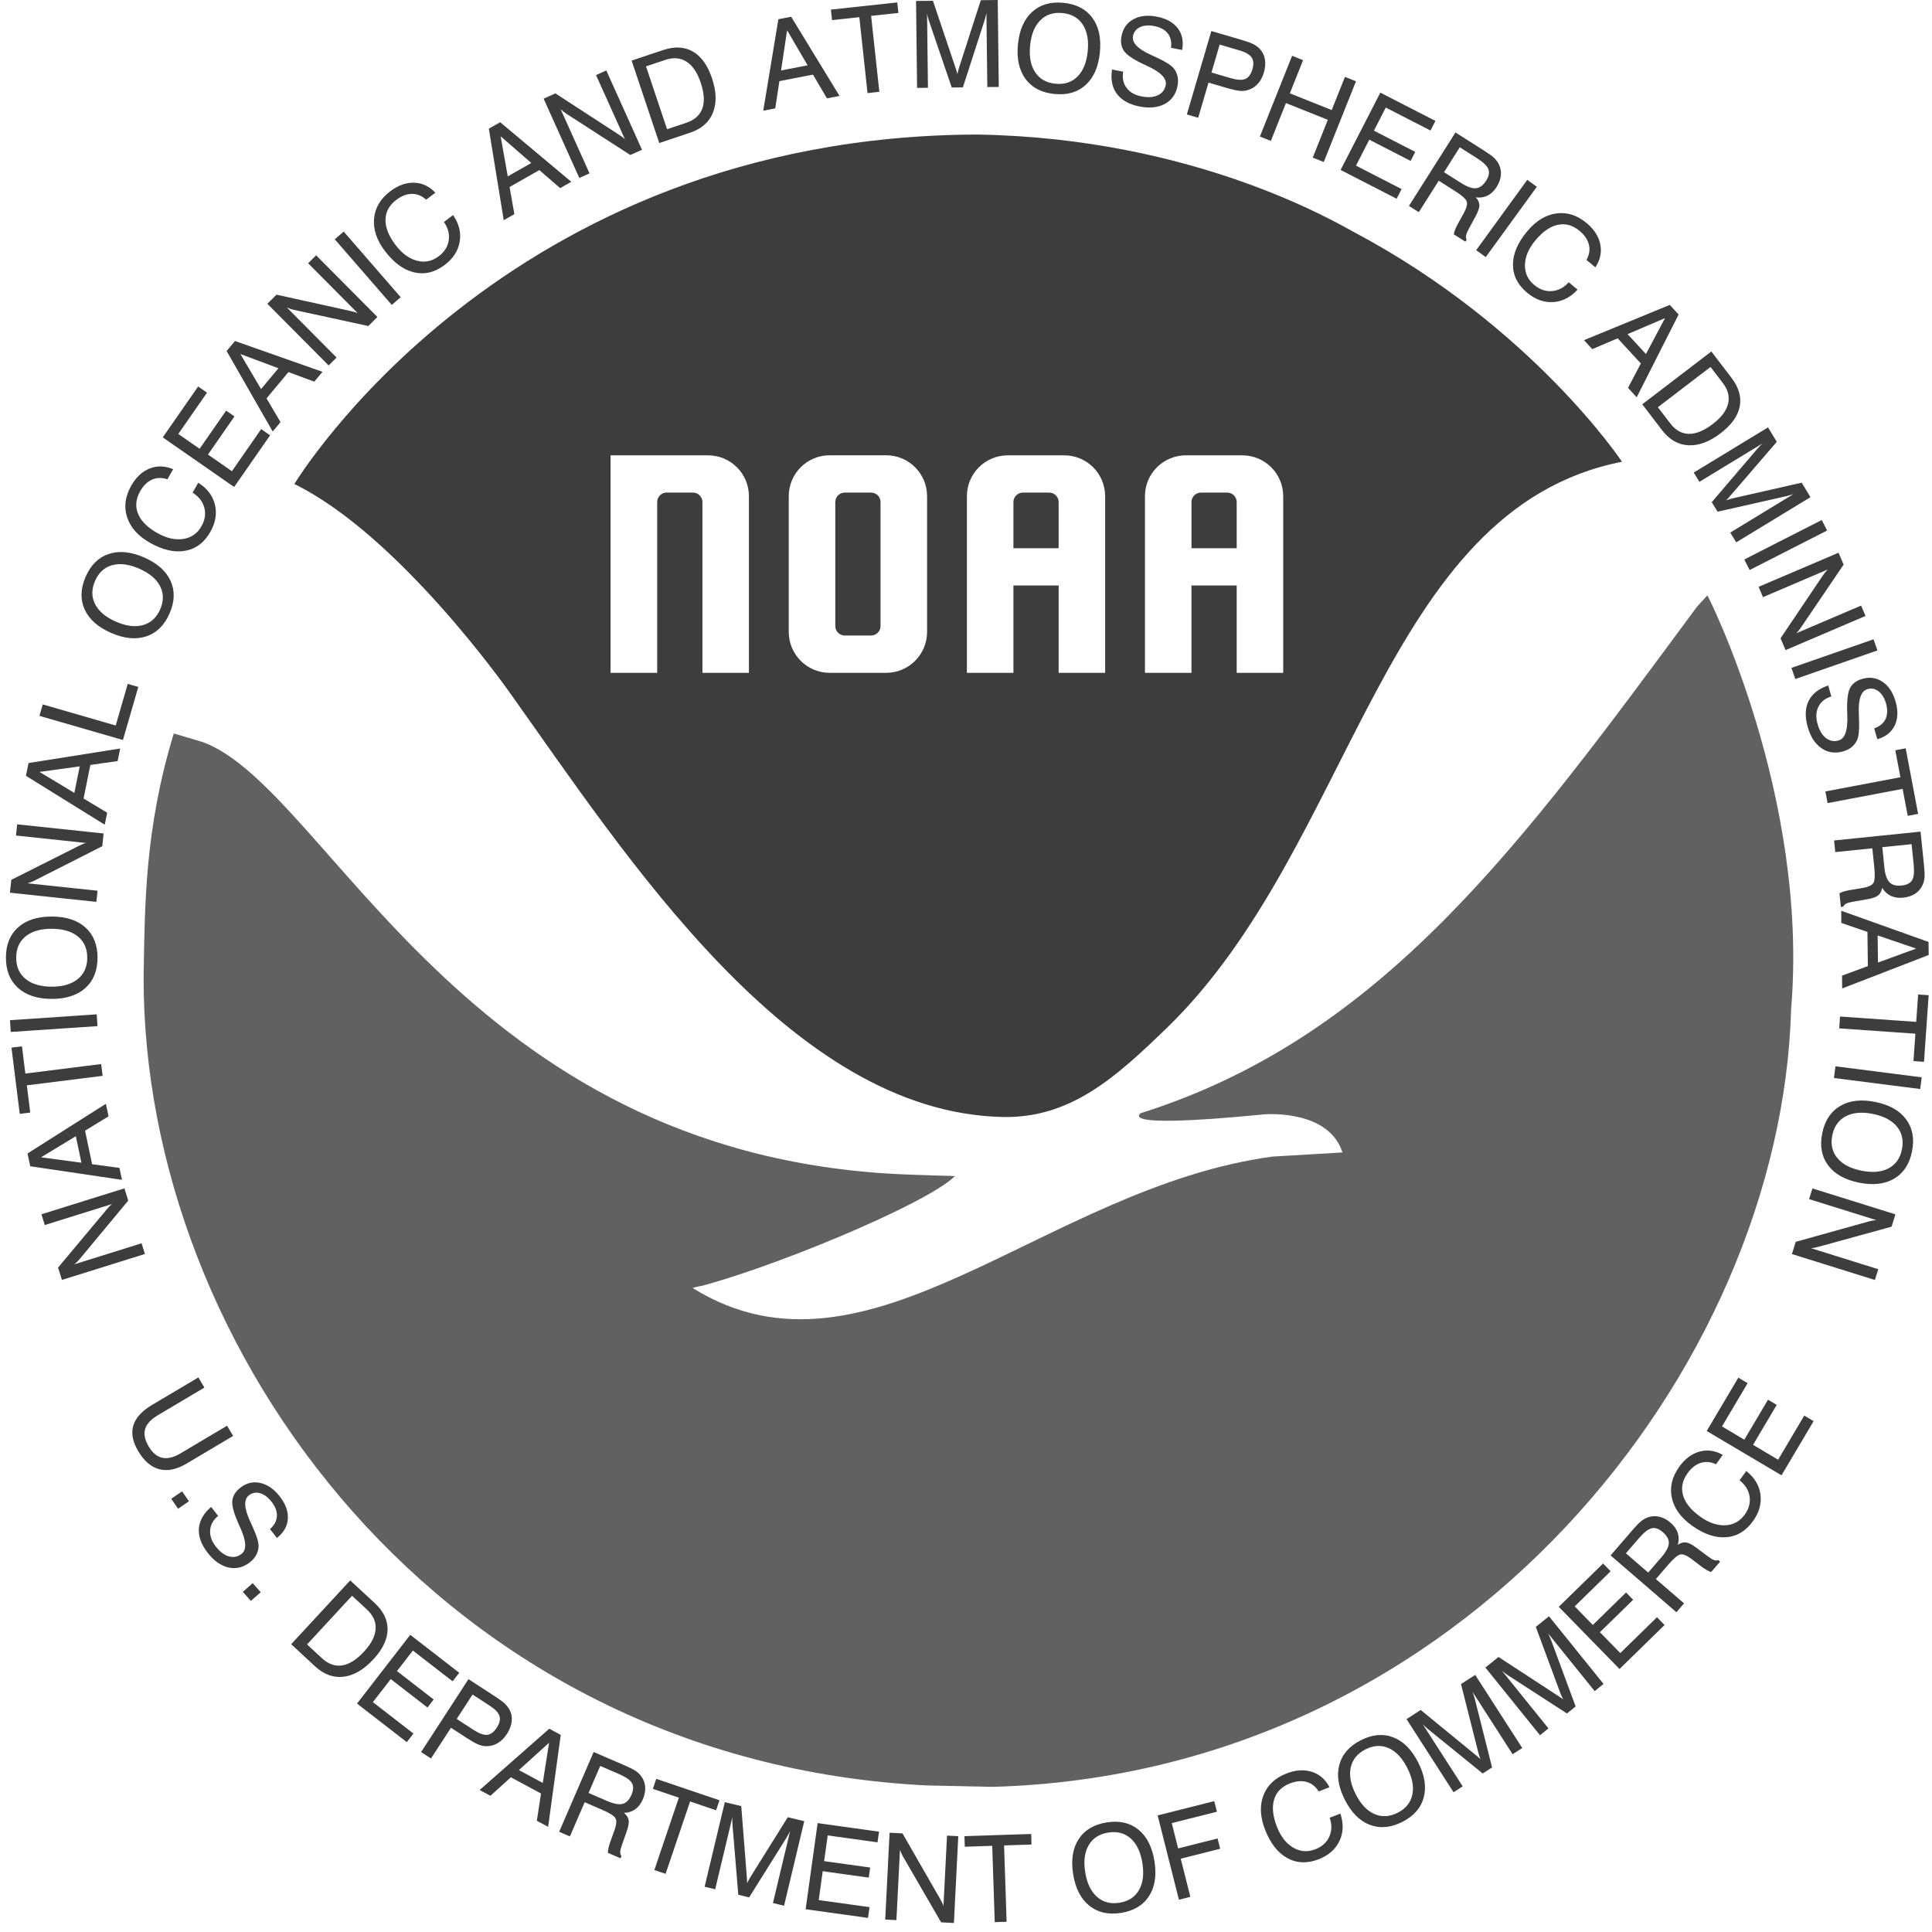
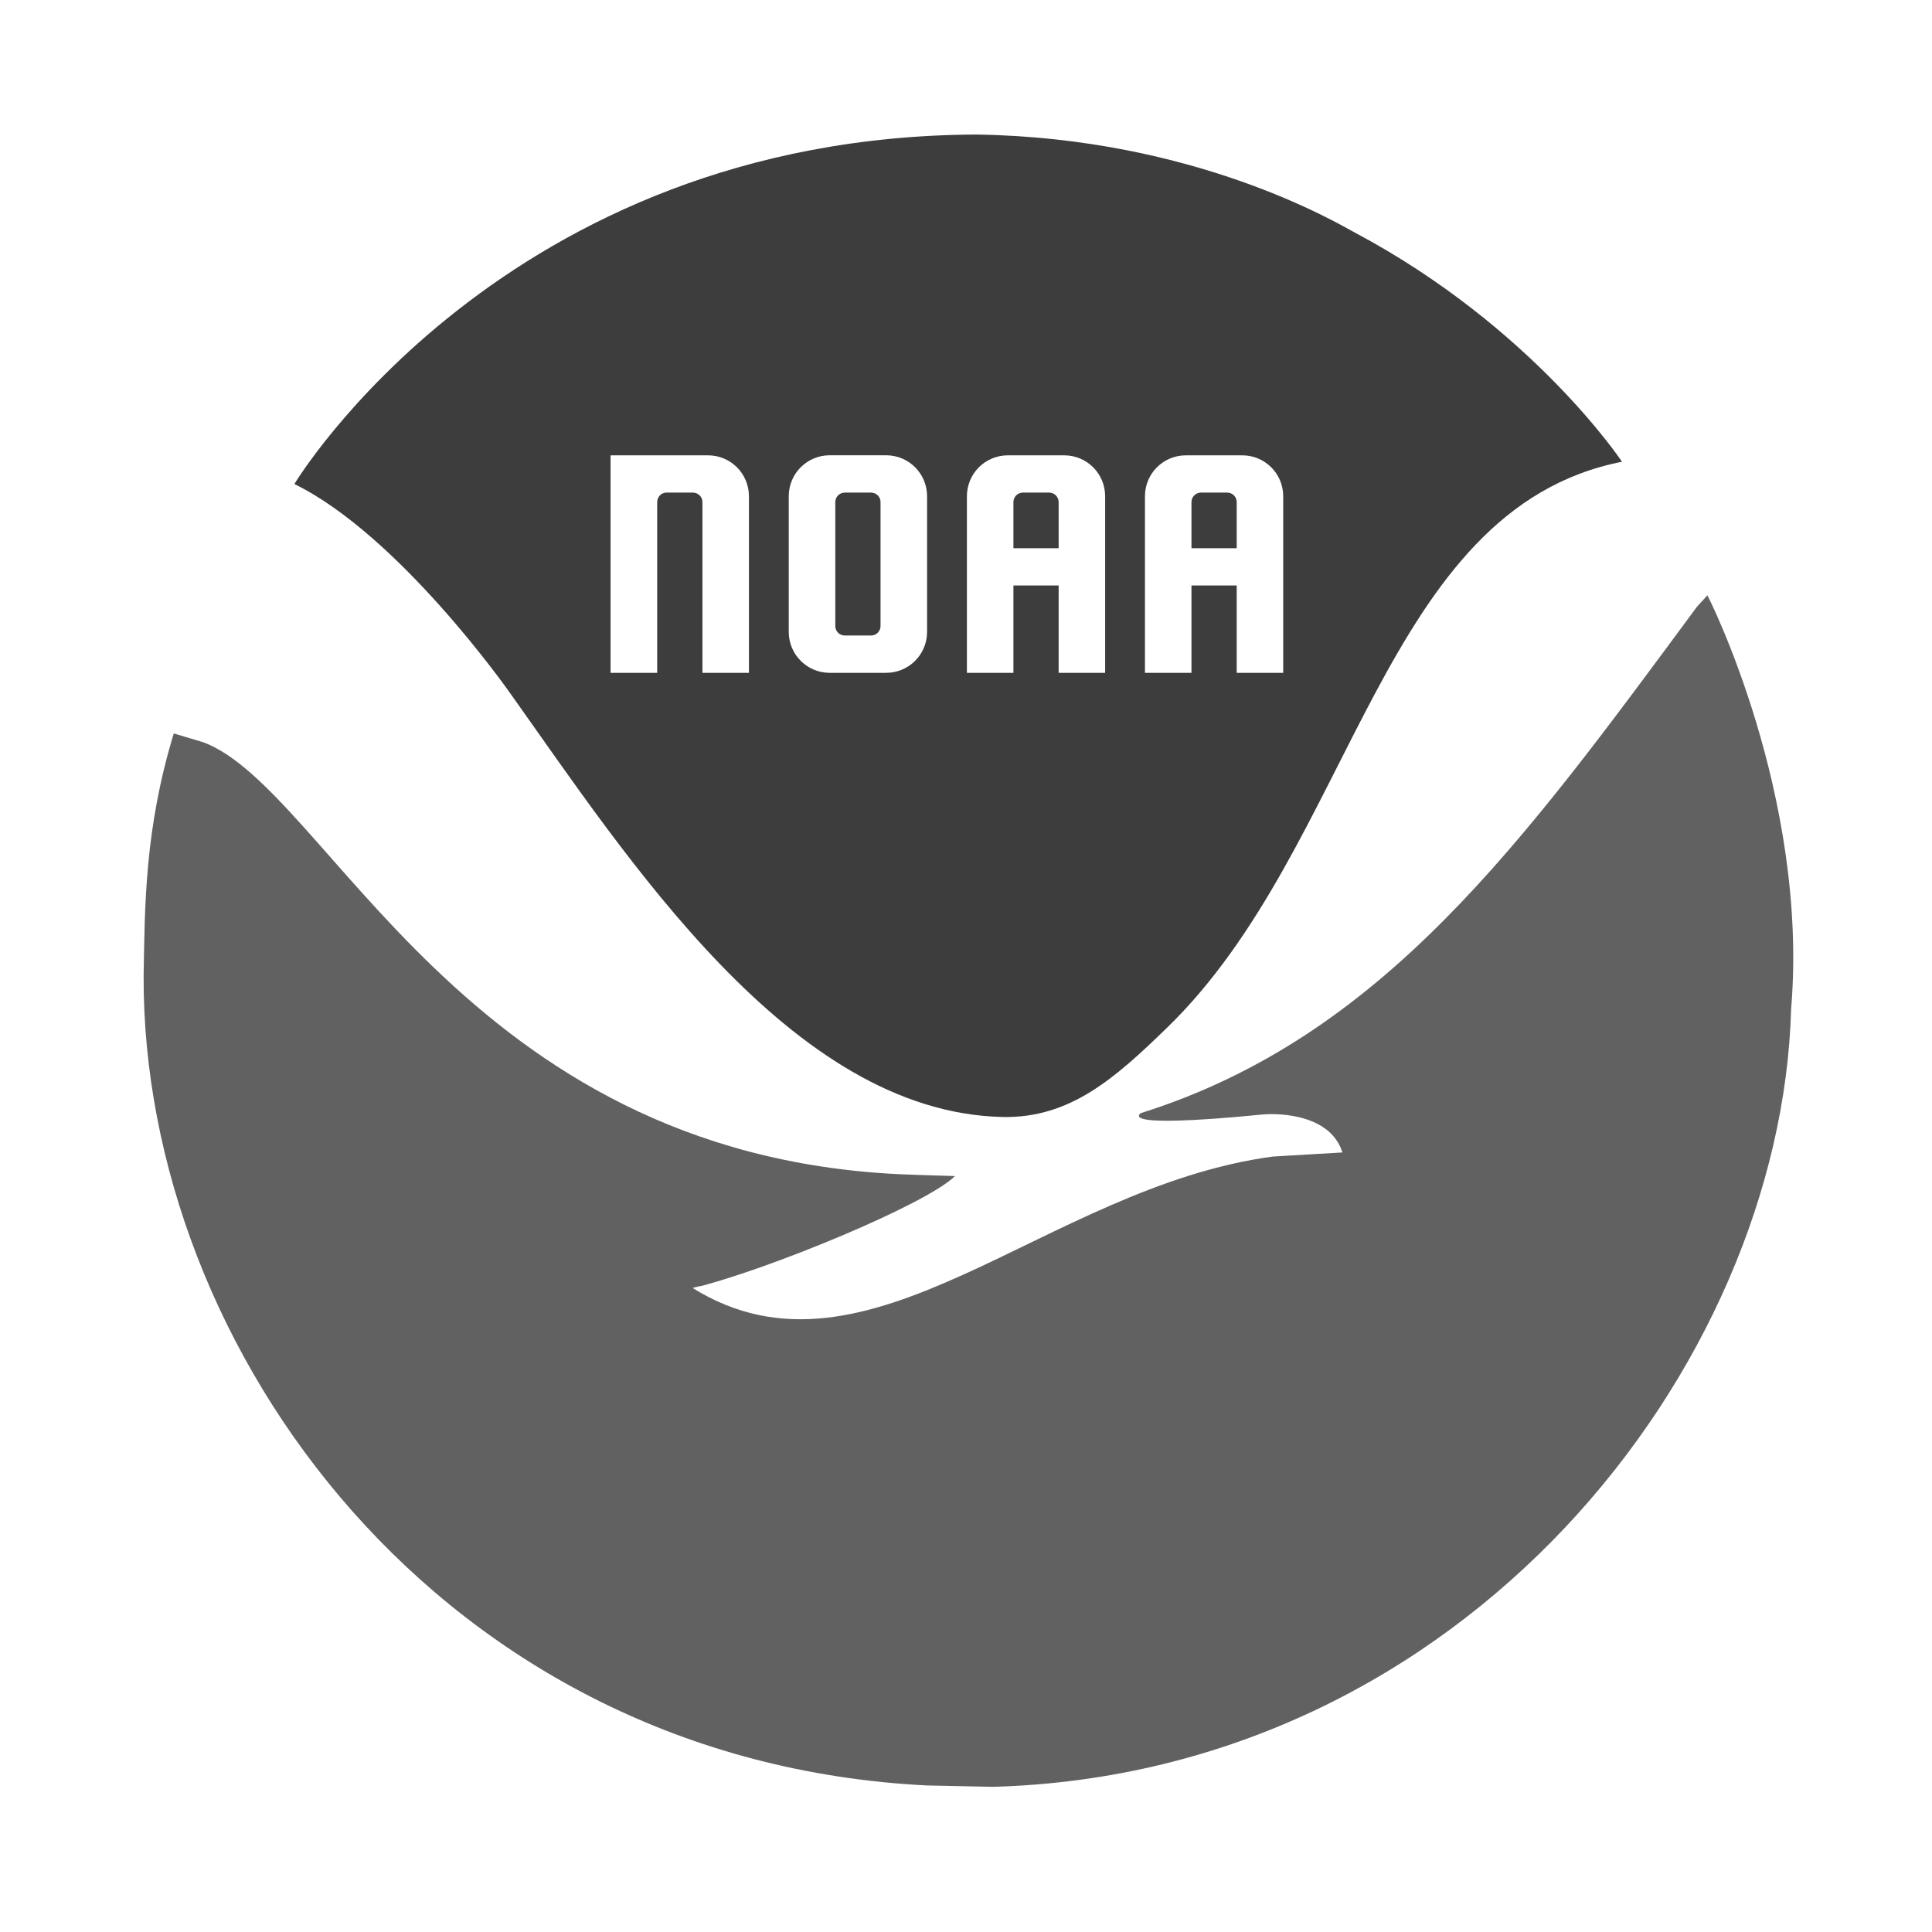
<svg xmlns="http://www.w3.org/2000/svg" width="374.135pt" height="374.177pt" viewBox="0 0 374.135 374.177">
  <g id="surface1">
    <path style="stroke:none;fill-rule:nonzero;fill:#616161;fill-opacity:1" d="M330.629 115.293C330.715 115.258 350.332 154.109 346.852 195.41 344.957 264.777 283.652 343.465 192.289 346.023L179.551 345.758c-94.148-4.68-152.004-84.562-151.738-156.75C28.043 175.586 27.992 160.586 33.652 142.031l5.77 1.727C63.551 152.875 89.582 223.375 174.211 227.387 177.887 227.562 184.941 227.727 184.926 227.754c-5.477 5.465-36.625 18.312-50.758 21.695 3.695-.883-.289-.09.0.0 34.039 21.102 68.074-19.504 112.262-25.477l13.535-.797C257.379 215.016 245.73 215.703 244.641 215.812 214.066 218.82 221.703 215.316 220.754 215.613c46.977-14.73 74.047-52.352 107.852-98.098zm0 0" />
    <path style="stroke:none;fill-rule:evenodd;fill:#3d3d3d;fill-opacity:1" d="M262.355 45.031C259.07 43.285 231.504 26.719 189.172 26.055 97.41 26.387 57.008 93.73 57.008 93.73c20.301 9.953 41.367 39.922 41.664 40.34 22.723 31.879 54.387 81.289 95.41 82.234C207.219 216.609 215.957 208.75 225.93 199.09c36.422-35.27 41.52-100.484 88.176-109.672.0.0-17.316-26.074-51.75-44.387zM160.684 88.164h10.906c4.398.0 7.941 3.543 7.941 7.941v26.25c0 4.398-3.543 7.941-7.941 7.941h-10.906c-4.398.0-7.941-3.543-7.941-7.941v-26.25c0-4.398 3.543-7.941 7.941-7.941zm2.906 7.23h5.094c1.016.0 1.832.816 1.832 1.832v24.008c0 1.016-.816 1.832-1.832 1.832h-5.094c-1.016.0-1.832-.816-1.832-1.832V97.227c0-1.016.816-1.832 1.832-1.832zm31.59-7.219c-4.398.0-7.938 3.535-7.938 7.934v34.188H196.25V113.379h8.758v16.918h9.004v-34.188c0-4.398-3.535-7.934-7.934-7.934zm2.91 7.215h5.074c1.016.0 1.844.824 1.844 1.84v8.934H196.25V97.23c0-1.016.824-1.84 1.84-1.84zm31.57-7.215c-4.398.0-7.938 3.535-7.938 7.934v34.188h9.008V113.379h8.758v16.918h9.008v-34.188c0-4.398-3.539-7.934-7.938-7.934zm2.914 7.215h5.074c1.016.0 1.84.824 1.84 1.84v8.934h-8.758V97.23c0-1.016.828-1.84 1.844-1.84zM118.234 88.176v42.121h9.031V97.23c0-1.016.805-1.84 1.816-1.84h5.102c1.016.0 1.844.824 1.844 1.84v33.066h9.004v-34.188c0-4.398-3.535-7.934-7.938-7.934zm0 0" />
-     <path style="stroke:none;fill-rule:nonzero;fill:#3d3d3d;fill-opacity:1" d="M28.062 242.836l-16.07 5.023L11.246 245.469l9.328-11.152C20.777 234.07 20.973 233.848 21.156 233.656 21.344 233.461 21.523 233.297 21.699 233.164L8.672 237.234l-.648-2.086 16.066-5.02L24.832 232.496l-9.441 11.367C15.246 244.035 15.09 244.203 14.926 244.363 14.758 244.523 14.578 244.68 14.391 244.836l13.023-4.07zM15.77 225.164l-1.086-5.133-6.73 4.082zm7.852 3.316L5.855 225.844 5.332 223.371l15.176-9.617L21.02 216.18l-4.551 2.785 1.371 6.484L23.129 226.164zm-3.75-20.141-14.676 1.836.66 5.273L3.824 215.703 2.223 202.875 4.254 202.621l.656 5.273 14.676-1.836zM18.879 198.711 2.082 199.84 1.93 197.562l16.797-1.133zM10 191.07C12.156 191.078 13.844 190.586 15.062 189.598 16.281 188.605 16.891 187.23 16.898 185.469 16.902 183.719 16.301 182.348 15.086 181.355 13.875 180.363 12.191 179.867 10.035 179.859 7.871 179.852 6.18 180.34 4.965 181.324 3.75 182.305 3.141 183.672 3.137 185.426 3.129 187.188 3.73 188.566 4.941 189.562c1.207 1 2.895 1.5 5.059 1.508zM9.992 193.438C7.211 193.43 5.039 192.715 3.477 191.297c-1.562-1.418-2.336-3.379-2.328-5.879C1.156 182.93 1.941 180.98 3.508 179.582c1.566-1.402 3.746-2.098 6.535-2.09C12.824 177.5 14.996 178.211 16.555 179.621c1.562 1.414 2.34 3.363 2.332 5.855-.008 2.5-.797 4.453-2.367 5.863-1.57 1.406-3.746 2.105-6.527 2.098zm8.672-18.789-16.742-1.777.266-2.488 12.988-6.531C15.461 163.707 15.727 163.582 15.977 163.477 16.223 163.375 16.453 163.293 16.668 163.242L3.094 161.801l.23-2.168 16.742 1.773L19.805 163.871 6.625 170.555C6.426 170.656 6.215 170.746 6 170.828S5.559 170.98 5.32 171.051l13.57 1.438zm-4.266-21.102L15.438 148.406l-7.797 1.078zm5.887 6.16-15.258-9.469.5-2.477 17.746-2.809L22.781 147.383l-5.281.75-1.316 6.5 4.574 2.754zm3.523-16.406L7.637 138.625 8.277 136.406l14.129 4.086 2.332-8.059L26.781 133.023zm-1.34-22.906C24.445 121.258 26.188 121.473 27.699 121.047s2.621-1.445 3.324-3.059c.699-1.605.688-3.105-.031-4.496-.723-1.391-2.07-2.516-4.047-3.375C24.961 109.254 23.219 109.031 21.711 109.449c-1.504.422-2.605 1.438-3.305 3.043-.703 1.613-.699 3.117.016 4.516.715 1.395 2.062 2.523 4.047 3.387zM21.523 122.566c-2.551-1.113-4.262-2.629-5.133-4.551S15.586 113.988 16.582 111.699C17.578 109.414 19.07 107.938 21.066 107.273 23.059 106.609 25.332 106.832 27.891 107.945c2.551 1.113 4.262 2.625 5.137 4.539C33.898 114.398 33.84 116.496 32.844 118.781 31.848 121.074 30.348 122.555 28.348 123.227 26.348 123.895 24.074 123.676 21.523 122.566zm15.777-27.156 1.09-1.93c1.734 1.094 2.812 2.508 3.23 4.234.422 1.73.125 3.488-.887 5.281-1.164 2.062-2.781 3.285-4.852 3.66C33.816 107.035 31.539 106.52 29.051 105.113c-2.297-1.297-3.773-2.938-4.43-4.93-.656-1.988-.398-4.023.781-6.109C26.336 92.418 27.531 91.301 28.984 90.723 30.438 90.148 31.953 90.195 33.527 90.867l-1.102 1.949c-1.074-.359-2.07-.34-2.984.062C28.527 93.281 27.758 94.039 27.129 95.156 26.289 96.641 26.156 98.09 26.738 99.496c.578 1.406 1.816 2.648 3.715 3.719 1.789 1.012 3.469 1.395 5.031 1.152 1.562-.238 2.742-1.062 3.535-2.473C39.695 100.695 39.879 99.5 39.566 98.312 39.25 97.125 38.496 96.16 37.301 95.41zm8.043-1.102-13.824-9.609 6.852-9.855 1.715 1.195-5.559 7.996L38.656 86.906l5.137-7.387 1.613 1.121-5.133 7.387L44.91 91.25l5.668-8.156 1.727 1.203zM50.559 75.344l3.359-4.031-7.375-2.758zm2.25 8.219-8.922-15.586 1.617-1.941 16.949 5.969-1.59 1.902-5.004-1.852-4.246 5.09 2.711 4.602zM63.641 70.77 51.773 58.824 53.551 57.062l14.195 3.133C68.059 60.262 68.344 60.332 68.602 60.406 68.863 60.484 69.09 60.57 69.289 60.66l-9.617-9.68 1.547-1.539L73.086 61.383l-1.758 1.75L56.887 60C56.664 59.949 56.445 59.887 56.227 59.812 56.012 59.742 55.789 59.656 55.562 59.559l9.617 9.68zm12.227-11.719L64.832 46.34l1.727-1.5L77.594 57.555zm10.102-16.062 1.77-1.34c1.156 1.695 1.586 3.418 1.281 5.172C88.719 48.574 87.746 50.07 86.109 51.312c-1.891 1.43-3.859 1.906-5.906 1.434C78.156 52.27 76.27 50.891 74.543 48.613 72.953 46.512 72.25 44.418 72.438 42.328c.188-2.086 1.238-3.852 3.145-5.297 1.52-1.148 3.059-1.699 4.621-1.648C81.766 35.434 83.137 36.078 84.312 37.316l-1.785 1.352c-.844-.758-1.762-1.133-2.762-1.125C78.766 37.547 77.758 37.938 76.738 38.711c-1.363 1.027-2.059 2.305-2.086 3.828C74.625 44.059 75.27 45.688 76.586 47.426c1.242 1.641 2.629 2.66 4.156 3.059C82.273 50.883 83.684 50.598 84.969 49.621 86.07 48.789 86.711 47.766 86.895 46.551c.188-1.215-.125-2.402-.926-3.562zM98.328 34.156l4.559-2.594-5.938-5.168zM97.551 42.645 94.664 24.918l2.195-1.246 13.777 11.531-2.156 1.227-4.035-3.492-5.762 3.277L99.609 41.477zm14.633-8.18-6.91-15.355 2.281-1.027 12.191 7.926C120.016 26.18 120.258 26.348 120.473 26.508 120.688 26.672 120.871 26.828 121.027 26.984l-5.602-12.441L117.414 13.645 124.324 29 122.062 30.016l-12.414-8.012C109.457 21.883 109.273 21.746 109.094 21.602 108.918 21.457 108.738 21.297 108.562 21.129l5.602 12.441zm16.648-22.863-3.73 1.25 4.078 12.172 3.73-1.25C134.508 23.238 135.539 22.312 136.008 21.004S136.371 18.023 135.691 15.992C135.039 14.051 134.125 12.699 132.949 11.945c-1.18-.754-2.551-.867-4.117-.344zm-1.164 16.098-5.352-15.965 6.082-2.035C130.621 8.953 132.547 9.047 134.176 9.98c1.625.934 2.859 2.652 3.699 5.16C138.746 17.734 138.809 19.957 138.066 21.809c-.742 1.852-2.211 3.145-4.406 3.883zM151.25 13.648 156.398 12.652l-3.973-6.797zm-3.449 7.797 2.934-17.719 2.477-.48 9.367 15.332L160.145 19.051 157.438 14.453l-6.508 1.262L150.125 20.992zM168 18.031 166.41 3.328 161.125 3.898l-.219-2.035L173.758.473l.219 2.035-5.285.57 1.594 14.703zM179.527 2.652l.172 14.344L177.594 17.023 177.395.188l3.27-.039 4.324 12.832C185.113 13.344 185.207 13.625 185.266 13.828 185.328 14.027 185.371 14.207 185.406 14.359 185.461 14.074 185.52 13.824 185.578 13.602 185.637 13.379 185.699 13.168 185.766 12.969L189.934.039 193.215.0 193.414 16.836 191.195 16.859 191.023 2.52C190.977 2.762 190.918 3.008 190.852 3.258 190.785 3.504 190.715 3.754 190.645 3.996l-4.18 12.922L184.305 16.941 179.922 4.125C179.844 3.91 179.773 3.684 179.707 3.441 179.645 3.199 179.586 2.934 179.527 2.652zm19.953 6.172C199.27 10.969 199.602 12.695 200.473 14.004 201.344 15.309 202.652 16.047 204.406 16.219c1.742.172 3.164-.297 4.266-1.41 1.102-1.113 1.758-2.742 1.969-4.891C210.852 7.766 210.527 6.039 209.664 4.734 208.797 3.434 207.496 2.695 205.75 2.527c-1.75-.176-3.18.293-4.289 1.402-1.109 1.109-1.77 2.738-1.98 4.895zM197.125 8.59C197.398 5.824 198.316 3.73 199.875 2.309 201.434.891 203.457.301 205.945.547c2.48.242 4.344 1.211 5.59 2.902 1.246 1.691 1.73 3.926 1.461 6.703C212.723 12.918 211.812 15.012 210.258 16.434c-1.551 1.422-3.566 2.012-6.047 1.766-2.488-.242-4.359-1.215-5.613-2.91-1.25-1.695-1.742-3.93-1.473-6.699zm18.223 4.863 2.164.43C217.297 15.086 217.504 16.117 218.137 16.98 218.77 17.844 219.73 18.406 221.023 18.66c1.277.258 2.34.188 3.18-.203C225.047 18.062 225.562 17.406 225.746 16.477c.25-1.262-.941-2.496-3.574-3.703C222.016 12.703 221.895 12.648 221.809 12.605c-2.137-.977-3.5-1.863-4.09-2.66C217.125 9.148 216.949 8.148 217.191 6.945 217.484 5.473 218.258 4.398 219.508 3.719c1.254-.68 2.777-.84 4.562-.484 1.824.359 3.164 1.117 4.023 2.262.859 1.145 1.133 2.539.824 4.18L226.773 9.258C226.918 8.141 226.715 7.215 226.152 6.492 225.594 5.766 224.73 5.285 223.555 5.055 222.457 4.836 221.531 4.902 220.777 5.254 220.023 5.602 219.566 6.18 219.41 6.977 219.156 8.258 220.324 9.48 222.922 10.648 223.305 10.828 223.602 10.961 223.805 11.059 223.852 11.074 223.926 11.109 224.031 11.16c1.691.781 2.781 1.477 3.266 2.086C227.664 13.707 227.91 14.227 228.035 14.809c.125.578.125 1.199-.008 1.855C227.711 18.258 226.891 19.41 225.562 20.125S222.602 21.004 220.656 20.617c-2-.398-3.461-1.215-4.375-2.449C215.363 16.934 215.055 15.359 215.348 13.453zM234.605 14.043 238.289 15.125c1.277.375 2.234.43 2.863.172.625-.262 1.086-.891 1.379-1.883C242.812 12.457 242.762 11.695 242.379 11.129c-.383-.562-1.16-1.02-2.34-1.363l-3.848-1.129zm-4.766 8.117 4.738-16.152L240.523 7.75C241.488 8.035 242.211 8.297 242.688 8.539 243.164 8.781 243.566 9.07 243.898 9.406 244.449 9.957 244.797 10.637 244.945 11.441 245.09 12.246 245.023 13.121 244.746 14.062c-.266.902-.672 1.641-1.227 2.227C242.969 16.875 242.297 17.273 241.504 17.484 241.047 17.605 240.543 17.637 239.992 17.582 239.438 17.527 238.562 17.324 237.363 16.973l-3.332-.98-2 6.812zM243.98 26.438l6.242-15.637 2.121.848-2.562 6.422 8.109 3.238L260.457 14.887 262.59 15.738 256.348 31.371 254.215 30.52 257.137 23.195 249.027 19.961l-2.922 7.324zm15.633 6.473L267.305 17.934l10.676 5.484L277.023 25.277l-8.664-4.449-2.297 4.477 8 4.109L273.168 31.16 265.164 27.051l-2.578 5.023 8.836 4.539L270.461 38.484zM282.688 28.523 279.637 33.344 282.938 35.434C284.129 36.188 285.094 36.527 285.828 36.453 286.566 36.379 287.223 35.891 287.793 34.992 288.324 34.148 288.473 33.406 288.227 32.766 287.984 32.125 287.238 31.406 285.992 30.617zM281.855 25.656 287.367 29.148C288.262 29.715 288.895 30.168 289.27 30.516 289.641 30.859 289.938 31.227 290.156 31.617c.391.711.559 1.453.5 2.238C290.598 34.641 290.316 35.426 289.816 36.219 289.328 36.984 288.75 37.535 288.078 37.871 287.406 38.207 286.645 38.324 285.801 38.223c.453.504.684 1.016.688 1.531.0.516-.246 1.227-.742 2.141L284.422 44.344C284.137 44.867 283.965 45.285 283.91 45.594 283.852 45.906 283.891 46.176 284.023 46.406L283.773 46.801 281.543 45.387C281.551 44.977 281.828 44.266 282.371 43.246 282.387 43.223 282.398 43.203 282.41 43.188L283.469 41.262C284.008 40.27 284.195 39.523 284.035 39.023 283.871 38.523 283.109 37.84 281.742 36.977l-3.125-1.98L274.754 41.086 272.844 39.875zM285.867 48.445 295.762 34.824 297.609 36.168 287.715 49.789zm17.926 6.215 1.703 1.422C304.109 57.594 302.527 58.398 300.75 58.5S297.297 57.992 295.715 56.676C293.895 55.156 292.988 53.348 292.988 51.246c0-2.102.918-4.25 2.75-6.445C297.426 42.777 299.309 41.621 301.383 41.332 303.457 41.043 305.414 41.668 307.254 43.199 308.715 44.418 309.598 45.797 309.902 47.328 310.207 48.863 309.887 50.344 308.945 51.77l-1.719-1.434C307.773 49.344 307.934 48.363 307.699 47.391 307.469 46.418 306.863 45.523 305.879 44.703 304.57 43.609 303.168 43.223 301.68 43.535 300.191 43.852 298.75 44.848 297.352 46.52 296.035 48.102 295.355 49.68 295.312 51.262 295.266 52.844 295.867 54.152 297.105 55.188 298.164 56.07 299.309 56.465 300.531 56.367 301.758 56.273 302.844 55.707 303.793 54.66zm11.391 10.043L318.742 68.559 322.434 61.605zM306.742 65.871l16.613-6.824L325.066 60.902 316.949 76.934 315.266 75.109 317.754 70.387 313.258 65.516l-4.914 2.094zm26.895 8.312-2.391-3.121L321.051 78.859l2.391 3.121C324.465 83.32 325.672 83.996 327.062 84.016S330 83.395 331.699 82.098C333.328 80.852 334.309 79.551 334.645 78.191 334.977 76.832 334.641 75.496 333.637 74.184zm-15.609 4.109 13.375-10.227L335.297 73.156C336.723 75.023 337.258 76.875 336.902 78.715c-.359 1.844-1.586 3.566-3.688 5.172C331.043 85.551 328.961 86.328 326.969 86.227 324.977 86.125 323.273 85.152 321.867 83.312zm23.316 7.562L329.09 93.312l-1.094-1.797L342.379 82.762 344.078 85.555l-8.836 10.262C334.996 96.109 334.801 96.336 334.656 96.488 334.512 96.641 334.387 96.773 334.27 96.879 334.543 96.781 334.789 96.703 335.012 96.641 335.23 96.578 335.441 96.523 335.648 96.48l13.25-3.008 1.703 2.805-14.379 8.75L335.07 103.137l12.25-7.461C347.086 95.758 346.844 95.836 346.598 95.902 346.352 95.973 346.102 96.039 345.855 96.102L332.609 99.094l-1.125-1.848 8.797-10.301C340.422 86.77 340.582 86.59 340.758 86.41 340.938 86.234 341.129 86.047 341.344 85.855zM337.785 108.348l15-7.645L353.824 102.738l-15 7.648zM340.555 113.641l15.484-6.605L357.02 109.336 348.859 121.367C348.684 121.633 348.512 121.875 348.344 122.086 348.18 122.297 348.016 122.477 347.855 122.629l12.551-5.355.859 2.008-15.484 6.609L344.805 123.609 353.059 111.352C353.188 111.164 353.324 110.98 353.473 110.805 353.621 110.633 353.781 110.457 353.957 110.281l-12.551 5.359zm6.359 15.695 15.898-5.535L363.566 125.957l-15.902 5.539zM354.043 132.75l.594 2.125C353.469 135.223 352.641 135.875 352.156 136.828 351.672 137.785 351.605 138.895 351.961 140.164 352.309 141.422 352.852 142.336 353.578 142.91 354.309 143.488 355.129 143.648 356.039 143.395c1.242-.348 1.805-1.969 1.695-4.863C357.727 138.359 357.719 138.227 357.719 138.133 357.625 135.785 357.801 134.168 358.242 133.281 358.688 132.395 359.5 131.785 360.684 131.453 362.129 131.051 363.438 131.254 364.609 132.066S366.613 134.164 367.102 135.918c.5 1.789.434 3.328-.203 4.613C366.266 141.816 365.148 142.688 363.543 143.152L362.945 141.051C364.012 140.676 364.742 140.074 365.137 139.25 365.531 138.422 365.566 137.434 365.246 136.281 364.945 135.203 364.469 134.406 363.812 133.891 363.16 133.379 362.441 133.23 361.656 133.449 360.398 133.801 359.836 135.398 359.965 138.242 359.98 138.664 359.992 138.988 360 139.215 360.004 139.262 360.008 139.344 360.012 139.461 360.078 141.324 359.953 142.613 359.625 143.32 359.379 143.855 359.027 144.309 358.566 144.684 358.105 145.059 357.551 145.332 356.906 145.516 355.34 145.949 353.941 145.738 352.703 144.875 351.469 144.016 350.582 142.629 350.051 140.723 349.5 138.754 349.57 137.086 350.258 135.711 350.949 134.336 352.211 133.348 354.043 132.75zM353.488 153.266l14.531-2.754L367.027 145.289 369.039 144.91l2.406 12.699L369.438 157.992 368.445 152.77l-14.531 2.754zM370.184 163.477 364.512 164.055 364.906 167.945C365.051 169.348 365.379 170.312 365.895 170.848 366.406 171.383 367.195 171.594 368.254 171.484 369.25 171.383 369.922 171.039 370.277 170.453 370.629 169.863 370.73 168.836 370.582 167.363zM371.922 161.047 372.586 167.539C372.695 168.594 372.727 169.371 372.688 169.879 372.648 170.383 372.539 170.844 372.367 171.262 372.055 172.004 371.57 172.598 370.918 173.035 370.266 173.473 369.473 173.738 368.543 173.836 367.641 173.926 366.848 173.812 366.168 173.492 365.488 173.168 364.926 172.645 364.484 171.918 364.371 172.586 364.109 173.082 363.707 173.402 363.301 173.723 362.59 173.973 361.566 174.145L358.82 174.621C358.234 174.719 357.801 174.84 357.52 174.988 357.242 175.137 357.051 175.332 356.953 175.582L356.488 175.629 356.219 173C356.547 172.754 357.277 172.531 358.414 172.328 358.445 172.324 358.469 172.324 358.484 172.324L360.652 171.965C361.766 171.773 362.469 171.461 362.762 171.023 363.055 170.59 363.121 169.566 362.957 167.961L362.578 164.277 355.406 165.008 355.176 162.758zm-8.312 20.102L363.676 186.395 371.07 183.695zm-7.055-4.781 16.91 6.039.031 2.527-16.754 6.484-.031-2.48L361.715 187.094 361.633 180.465 356.582 178.73zM356.324 196.852l14.754 1.035L371.449 192.582 373.488 192.727 372.586 205.621l-2.039-.141L370.918 200.176l-14.754-1.031zM355.438 206.492 372.141 208.625 371.848 210.891l-16.699-2.133zm7.242 9.219C360.562 215.285 358.812 215.441 357.426 216.176 356.039 216.91 355.172 218.141 354.824 219.867 354.477 221.586 354.801 223.047 355.801 224.254 356.797 225.461 358.352 226.277 360.465 226.703 362.586 227.129 364.34 226.98 365.723 226.254 367.102 225.523 367.969 224.301 368.312 222.582 368.66 220.855 368.34 219.387 367.348 218.172 366.355 216.961 364.801 216.141 362.68 215.711zM363.145 213.391C365.871 213.941 367.863 215.062 369.117 216.758c1.258 1.695 1.641 3.766 1.145 6.219C369.77 225.418 368.621 227.176 366.812 228.242 365.004 229.312 362.73 229.574 360 229.023c-2.727-.551-4.719-1.668-5.977-3.355-1.258-1.688-1.641-3.75-1.148-6.195C353.367 217.023 354.52 215.262 356.336 214.184 358.148 213.105 360.418 212.844 363.145 213.391zM350.98 230.141 367.051 235.16 366.305 237.551l-14.02 3.855C351.98 241.496 351.695 241.566 351.43 241.617 351.168 241.672 350.926 241.703 350.707 241.715L363.73 245.785 363.082 247.871 347.012 242.848 347.75 240.48l14.234-3.969C362.203 236.449 362.426 236.402 362.652 236.367 362.879 236.328 363.113 236.301 363.359 236.281l-13.023-4.07zm0 0" />
-     <path style="stroke:none;fill-rule:nonzero;fill:#3d3d3d;fill-opacity:1" d="M29.43 272.078l8.984-5.336L39.578 268.707l-9 5.348C29.223 274.859 28.398 275.754 28.105 276.738 27.816 277.723 28.043 278.844 28.789 280.102 29.527 281.348 30.41 282.082 31.434 282.301c1.02.223 2.199-.062 3.535-.859L43.969 276.094l1.176 1.977-8.98 5.336C34.223 284.559 32.461 284.93 30.871 284.523S27.91 282.941 26.758 281.004C25.684 279.195 25.371 277.547 25.816 276.059 26.262 274.574 27.465 273.246 29.43 272.078zm3.73 18.164L35.266 288.801 36.59 290.73 34.488 292.172zm7.73 1.578L42.246 293.559C41.301 294.328 40.781 295.246 40.695 296.312 40.609 297.379 40.973 298.434 41.781 299.473 42.582 300.5 43.43 301.141 44.324 301.395 45.219 301.652 46.039 301.488 46.785 300.906 47.801 300.117 47.707 298.402 46.5 295.766 46.43 295.609 46.375 295.488 46.336 295.402 45.355 293.27 44.906 291.703 44.98 290.715 45.055 289.727 45.574 288.852 46.543 288.098c1.184-.922 2.473-1.23 3.863-.922C51.801 287.48 53.055 288.352 54.176 289.789c1.141 1.465 1.664 2.914 1.566 4.344C55.641 295.562 54.938 296.793 53.633 297.832L52.281 296.117c.844-.754 1.289-1.586 1.34-2.5C53.672 292.703 53.332 291.773 52.594 290.828c-.688-.883-1.43-1.438-2.23-1.664C49.562 288.938 48.844 289.074 48.199 289.574 47.172 290.375 47.258 292.066 48.457 294.648 48.633 295.035 48.766 295.332 48.859 295.539 48.883 295.578 48.914 295.652 48.961 295.762 49.734 297.461 50.105 298.695 50.074 299.477 50.047 300.062 49.895 300.617 49.609 301.141 49.324 301.66 48.918 302.129 48.391 302.539c-1.281 1-2.656 1.332-4.129 1.008-1.473-.328-2.816-1.273-4.035-2.836C38.973 299.102 38.402 297.531 38.516 295.996 38.633 294.465 39.422 293.07 40.891 291.82zm6.137 16.445L48.938 306.582 50.488 308.34 48.578 310.023zM71.062 311.695l-2.887-2.672L59.461 318.449 62.348 321.117C63.586 322.262 64.891 322.723 66.266 322.508c1.375-.219 2.789-1.113 4.242-2.688C71.898 318.316 72.645 316.867 72.738 315.473 72.836 314.074 72.277 312.816 71.062 311.695zM56.387 318.406l11.43-12.359 4.707 4.352c1.727 1.594 2.566 3.328 2.531 5.203C75.016 317.477 74.102 319.387 72.305 321.328 70.449 323.336 68.527 324.461 66.551 324.699 64.57 324.938 62.727 324.27 61.027 322.699zm12.75 11.492 10.309-13.309L88.934 323.938 87.652 325.59 79.953 319.629 76.875 323.605 83.984 329.113 82.781 330.664l-7.109-5.508L72.211 329.621 80.066 335.703l-1.289 1.664zM88.441 332.875l3.219 2.094c1.121.727 2.016 1.055 2.691.984C95.031 335.887 95.652 335.414 96.215 334.547 96.758 333.711 96.93 332.965 96.727 332.316 96.52 331.664 95.902 331.004 94.875 330.336L91.512 328.152zm-6.895 6.414 9.176-14.117 5.195 3.375c.844.547 1.457 1.008 1.844 1.375C98.148 330.293 98.453 330.684 98.672 331.102 99.043 331.789 99.184 332.535 99.094 333.352 99 334.164 98.688 334.98 98.152 335.805 97.641 336.59 97.035 337.184 96.34 337.586 95.645 337.988 94.883 338.176 94.062 338.152 93.594 338.137 93.102 338.023 92.586 337.812 92.074 337.602 91.293 337.156 90.246 336.477L87.332 334.582 83.465 340.531zm18.941 3.492 4.621 2.484L106.332 337.488zM92.887 346.637 106.367 334.77 108.59 335.965l-2.445 17.801L103.961 352.59 104.773 347.316l-5.84-3.141L94.973 347.758zM116.234 341.977l-2.262 5.234L117.562 348.762C118.855 349.32 119.859 349.508 120.578 349.32 121.293 349.129 121.863 348.547 122.285 347.566 122.684 346.652 122.711 345.895 122.371 345.301 122.031 344.703 121.18 344.113 119.824 343.527zm-1.27-2.703L120.953 341.863C121.926 342.281 122.625 342.633 123.047 342.914S123.816 343.516 124.098 343.867C124.594 344.504 124.875 345.215 124.938 346 125 346.781 124.848 347.602 124.477 348.465 124.117 349.297 123.629 349.93 123.02 350.367 122.406 350.805 121.676 351.039 120.824 351.066 121.352 351.496 121.656 351.965 121.742 352.473 121.824 352.984 121.691 353.727 121.344 354.703L120.418 357.332C120.219 357.891 120.113 358.332 120.105 358.648 120.098 358.961 120.18 359.223 120.348 359.43L120.16 359.859l-2.422-1.047C117.68 358.406 117.844 357.656 118.223 356.566 118.234 356.539 118.242 356.52 118.25 356.504L118.992 354.438C119.371 353.371 119.441 352.605 119.203 352.137S118.105 351.113 116.621 350.473l-3.398-1.469L110.363 355.625 108.285 354.727zm11.754 22.855L131.461 348.121 126.43 346.414l.656-1.938L139.328 348.625l-.656 1.938L133.637 348.855l-4.742 14.012zM141.828 351.902l-3.332 13.953L136.449 365.367l3.914-16.375L143.543 349.75l1.062 13.5C144.637 363.633 144.66 363.93 144.668 364.141 144.676 364.352 144.68 364.531 144.672 364.688 144.797 364.426 144.914 364.195 145.027 363.996 145.137 363.797 145.25 363.605 145.359 363.43l7.199-11.523L155.746 352.668l-3.91 16.375-2.156-.516 3.332-13.953C152.902 354.801 152.785 355.027 152.664 355.25 152.539 355.477 152.41 355.699 152.281 355.918l-7.207 11.512L142.973 366.926l-1.121-13.5C141.828 353.199 141.812 352.961 141.812 352.711 141.809 352.461 141.816 352.191 141.828 351.902zM156.012 369.723l2.324-16.676 11.887 1.656L169.934 356.773l-9.645-1.344L159.594 360.41 168.504 361.652 168.234 363.602l-8.91-1.242L158.543 367.949 168.383 369.32 168.09 371.406zm15.414 2 .844-16.812 2.5.125 7.242 12.609C182.172 367.918 182.312 368.176 182.43 368.418 182.547 368.66 182.641 368.887 182.703 369.098l.688-13.629 2.18.109-.844 16.812-2.477-.125-7.406-12.789C174.734 359.281 174.629 359.078 174.539 358.867 174.445 358.656 174.359 358.438 174.281 358.203l-.688 13.629zM192.633 372.23 192.145 357.449l-5.312.172L186.766 355.578 199.684 355.152 199.754 357.195 194.441 357.371 194.93 372.152zm17.52-9.672C210.492 364.688 211.246 366.273 212.422 367.316 213.594 368.363 215.051 368.746 216.789 368.469 218.52 368.191 219.777 367.379 220.559 366.023 221.344 364.668 221.562 362.922 221.227 360.793 220.883 358.656 220.133 357.066 218.969 356.027 217.801 354.984 216.355 354.602 214.625 354.879 212.887 355.156 211.621 355.969 210.828 357.324 210.039 358.676 209.812 360.422 210.152 362.559zM207.816 362.93C207.379 360.184 207.734 357.926 208.883 356.156 210.035 354.387 211.844 353.309 214.312 352.914 216.77 352.523 218.82 352.988 220.453 354.309 222.086 355.629 223.121 357.668 223.562 360.422 224 363.168 223.648 365.426 222.504 367.191 221.363 368.961 219.562 370.039 217.102 370.434 214.633 370.824 212.578 370.359 210.934 369.035 209.293 367.711 208.254 365.676 207.816 362.93zM228.297 367.887l-4.117-16.328L235.141 348.797 235.656 350.848l-8.742 2.203L228.148 357.949 235.785 356.023l.5 1.996L228.652 359.945l1.859 7.383zm29.199-15.879L259.566 351.207C260.215 353.152 260.152 354.93 259.383 356.531 258.613 358.133 257.266 359.309 255.348 360.055 253.141 360.91 251.117 360.832 249.277 359.812 247.441 358.793 246.004 356.949 244.969 354.289 244.016 351.828 243.914 349.625 244.668 347.668c.75-1.957 2.242-3.367 4.473-4.234 1.777-.688 3.41-.797 4.898-.32C255.527 343.59 256.668 344.586 257.461 346.102l-2.09.812C254.77 345.953 253.988 345.34 253.027 345.07 252.062 344.805 250.984 344.902 249.793 345.363 248.203 345.98 247.184 347.02 246.738 348.477 246.297 349.93 246.469 351.676 247.258 353.707 248 355.625 249.055 356.984 250.418 357.789 251.781 358.59 253.215 358.699 254.719 358.117 256.004 357.617 256.902 356.809 257.414 355.691 257.922 354.574 257.953 353.344 257.496 352.008zm5.031-4.57C263.5 349.363 264.703 350.645 266.141 351.281 267.574 351.918 269.078 351.84 270.648 351.047 272.215 350.258 273.164 349.098 273.496 347.566 273.828 346.039 273.508 344.309 272.535 342.387 271.562 340.453 270.359 339.168 268.934 338.531 267.508 337.895 266.012 337.973 264.445 338.762 262.875 339.555 261.918 340.719 261.578 342.246 261.234 343.777 261.551 345.508 262.527 347.438zM260.418 348.504C259.164 346.023 258.812 343.766 259.371 341.73 259.926 339.695 261.32 338.113 263.551 336.988 265.773 335.863 267.867 335.684 269.824 336.445 271.785 337.203 273.391 338.828 274.648 341.32 275.902 343.801 276.254 346.059 275.707 348.09 275.156 350.121 273.77 351.699 271.547 352.82 269.312 353.949 267.215 354.133 265.246 353.371 263.281 352.609 261.668 350.988 260.418 348.504zm15.074-14.637L283.254 345.93 281.484 347.07 272.375 332.91 275.125 331.141l10.477 8.578C285.902 339.957 286.133 340.148 286.289 340.289 286.445 340.426 286.578 340.551 286.688 340.664 286.586 340.395 286.5 340.148 286.434 339.93 286.363 339.711 286.305 339.5 286.258 339.297L282.922 326.125l2.758-1.773 9.109 14.156-1.867 1.203-7.758-12.066C285.25 327.879 285.332 328.121 285.406 328.363 285.484 328.609 285.555 328.855 285.625 329.102l3.32 13.168L287.129 343.438 276.609 334.902C276.43 334.766 276.246 334.609 276.062 334.438S275.691 334.074 275.492 333.867zm15.359-10.32 9.008 11.16L298.223 336.031l-10.574-13.105L290.195 320.875l11.336 7.406C301.855 328.488 302.102 328.652 302.273 328.773 302.445 328.895 302.59 329.004 302.711 329.105 302.578 328.848 302.469 328.613 302.379 328.402 302.285 328.191 302.207 327.988 302.133 327.793L297.41 315.055 299.961 312.992l10.57 13.105L308.809 327.488 299.801 316.324C299.91 316.547 300.02 316.777 300.121 317.016 300.223 317.25 300.32 317.484 300.414 317.723L305.125 330.461 303.445 331.816l-11.375-7.359C291.879 324.336 291.68 324.203 291.48 324.051 291.281 323.898 291.07 323.73 290.852 323.547zM313.625 323.207l-11.766-12.043L310.441 302.777 311.906 304.273 304.941 311.078 308.453 314.676 314.887 308.391l1.375 1.406L309.828 316.082 313.773 320.121 320.879 313.18 322.348 314.684zm1.234-22.406L319.176 304.531 321.73 301.574C322.652 300.504 323.133 299.602 323.168 298.863 323.203 298.121 322.816 297.402 322.008 296.707 321.254 296.055 320.539 295.801 319.871 295.945 319.199 296.094 318.383 296.727 317.414 297.844zm-2.961.406L316.164 296.266C316.859 295.465 317.402 294.906 317.797 294.586 318.191 294.27 318.602 294.031 319.02 293.871 319.777 293.586 320.539 293.531 321.305 293.707 322.074 293.879 322.809 294.273 323.52 294.887 324.207 295.48 324.664 296.133 324.898 296.848 325.133 297.562 325.137 298.332 324.91 299.152 325.477 298.777 326.016 298.625 326.527 298.699 327.035 298.77 327.707 299.121 328.535 299.746L330.766 301.414C331.238 301.773 331.625 302.004 331.926 302.105 332.223 302.211 332.496 302.211 332.742 302.113L333.098 302.418l-1.727 2C330.969 304.348 330.301 303.973 329.375 303.281 329.355 303.262 329.336 303.246 329.324 303.238L327.574 301.906C326.672 301.227 325.961 300.93 325.441 301.016 324.926 301.105 324.137 301.758 323.082 302.98L320.664 305.785 326.121 310.496 324.641 312.211zm24.973-14.543L338.168 284.863C339.773 286.141 340.691 287.66 340.918 289.426 341.148 291.191 340.664 292.906 339.461 294.578 338.078 296.504 336.34 297.539 334.242 297.691 332.148 297.84 329.938 297.082 327.617 295.414 325.477 293.875 324.188 292.082 323.75 290.031S323.793 285.984 325.191 284.043C326.301 282.496 327.609 281.516 329.117 281.102 330.625 280.688 332.125 280.898 333.617 281.738L332.309 283.555C331.281 283.078 330.289 282.992 329.34 283.293 328.387 283.594 327.535 284.266 326.789 285.305 325.793 286.691 325.508 288.113 325.93 289.574 326.352 291.039 327.445 292.406 329.219 293.676 330.887 294.879 332.512 295.441 334.094 295.371 335.672 295.301 336.934 294.609 337.875 293.297 338.68 292.18 338.992 291.012 338.809 289.797 338.629 288.582 337.98 287.539 336.871 286.664zM344.992 285.695 330.508 277.113 336.629 266.789 338.43 267.855 333.465 276.23 337.789 278.797 342.375 271.059l1.691 1L339.48 279.797 344.336 282.676 349.402 274.133 351.211 275.203zm0 0" />
  </g>
</svg>